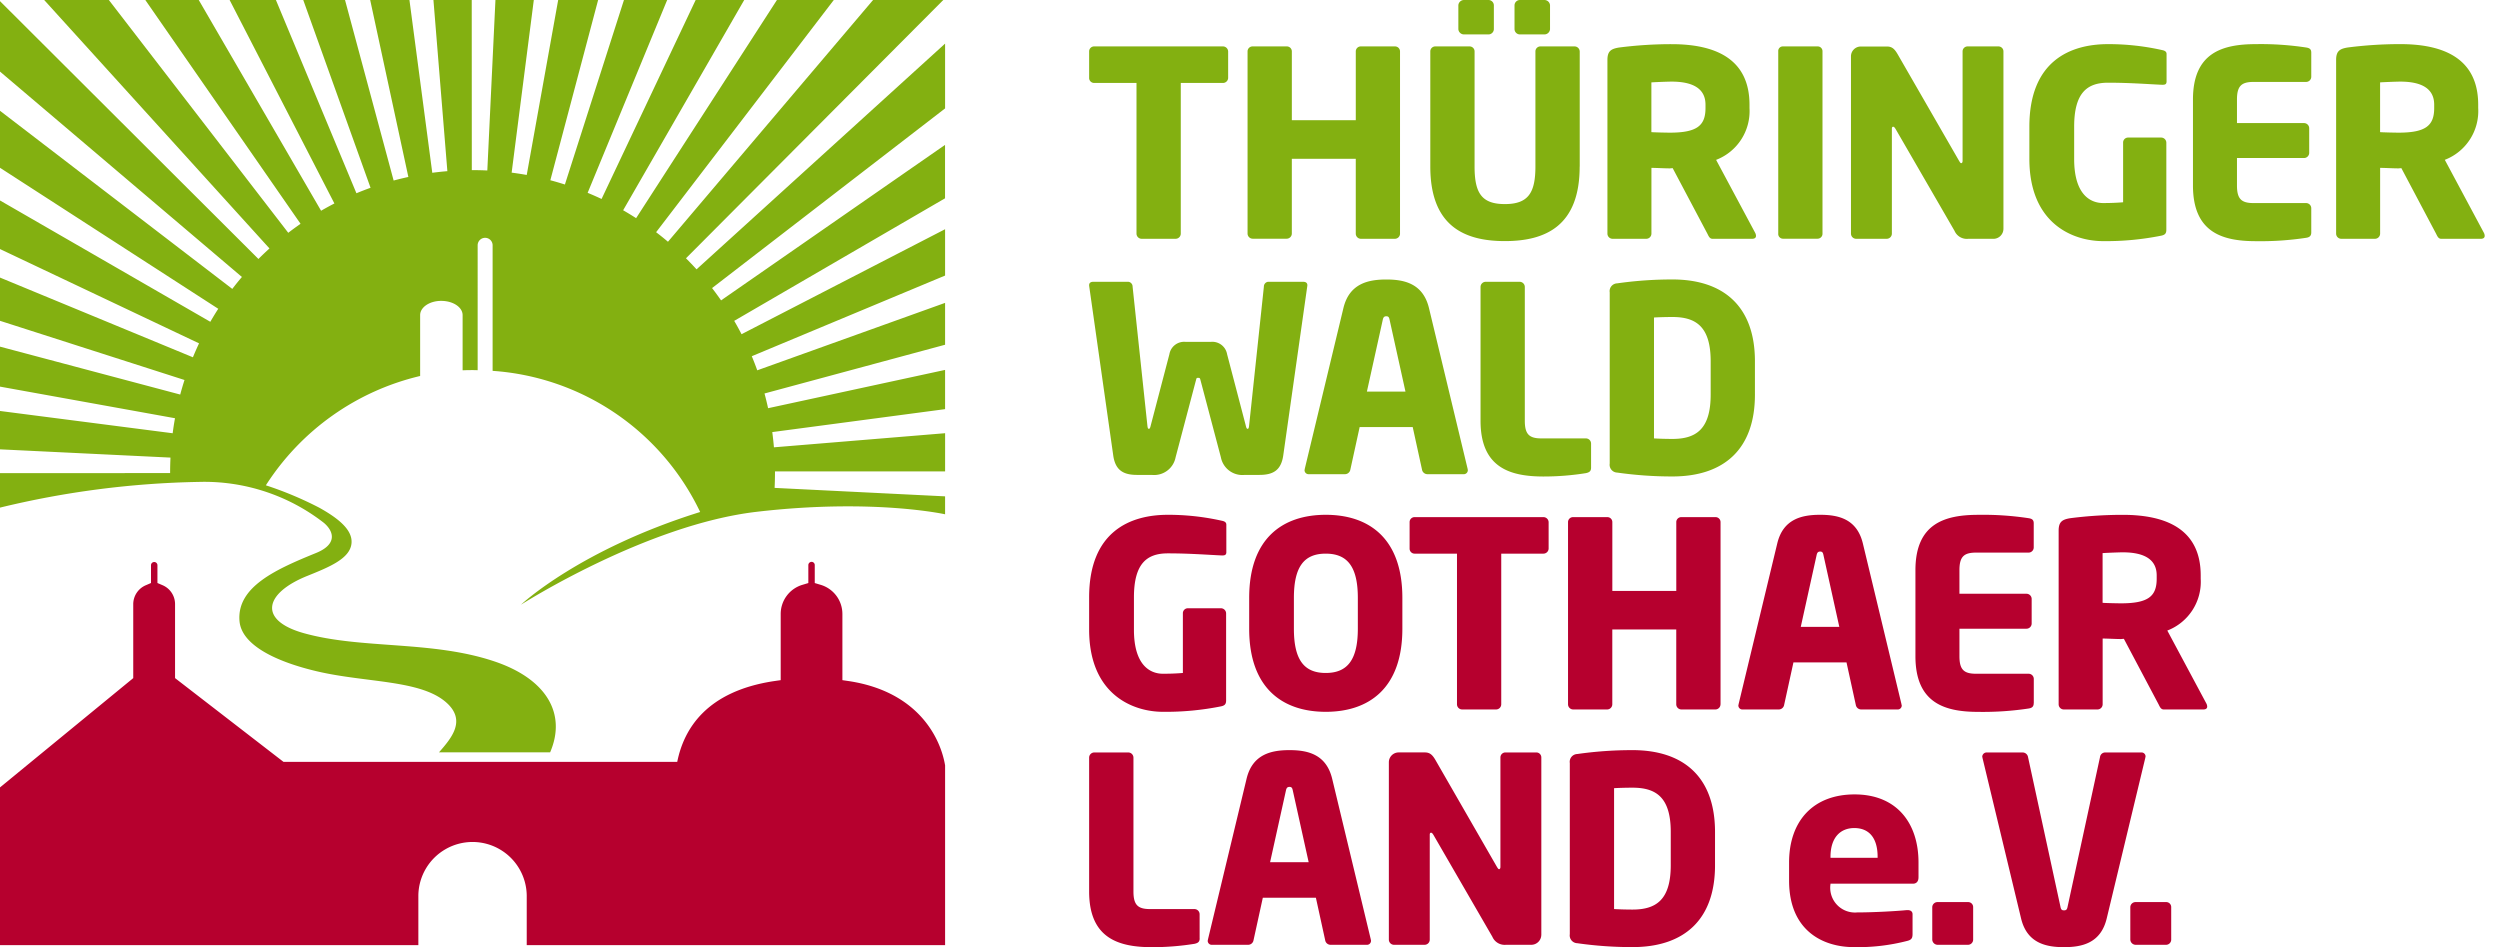
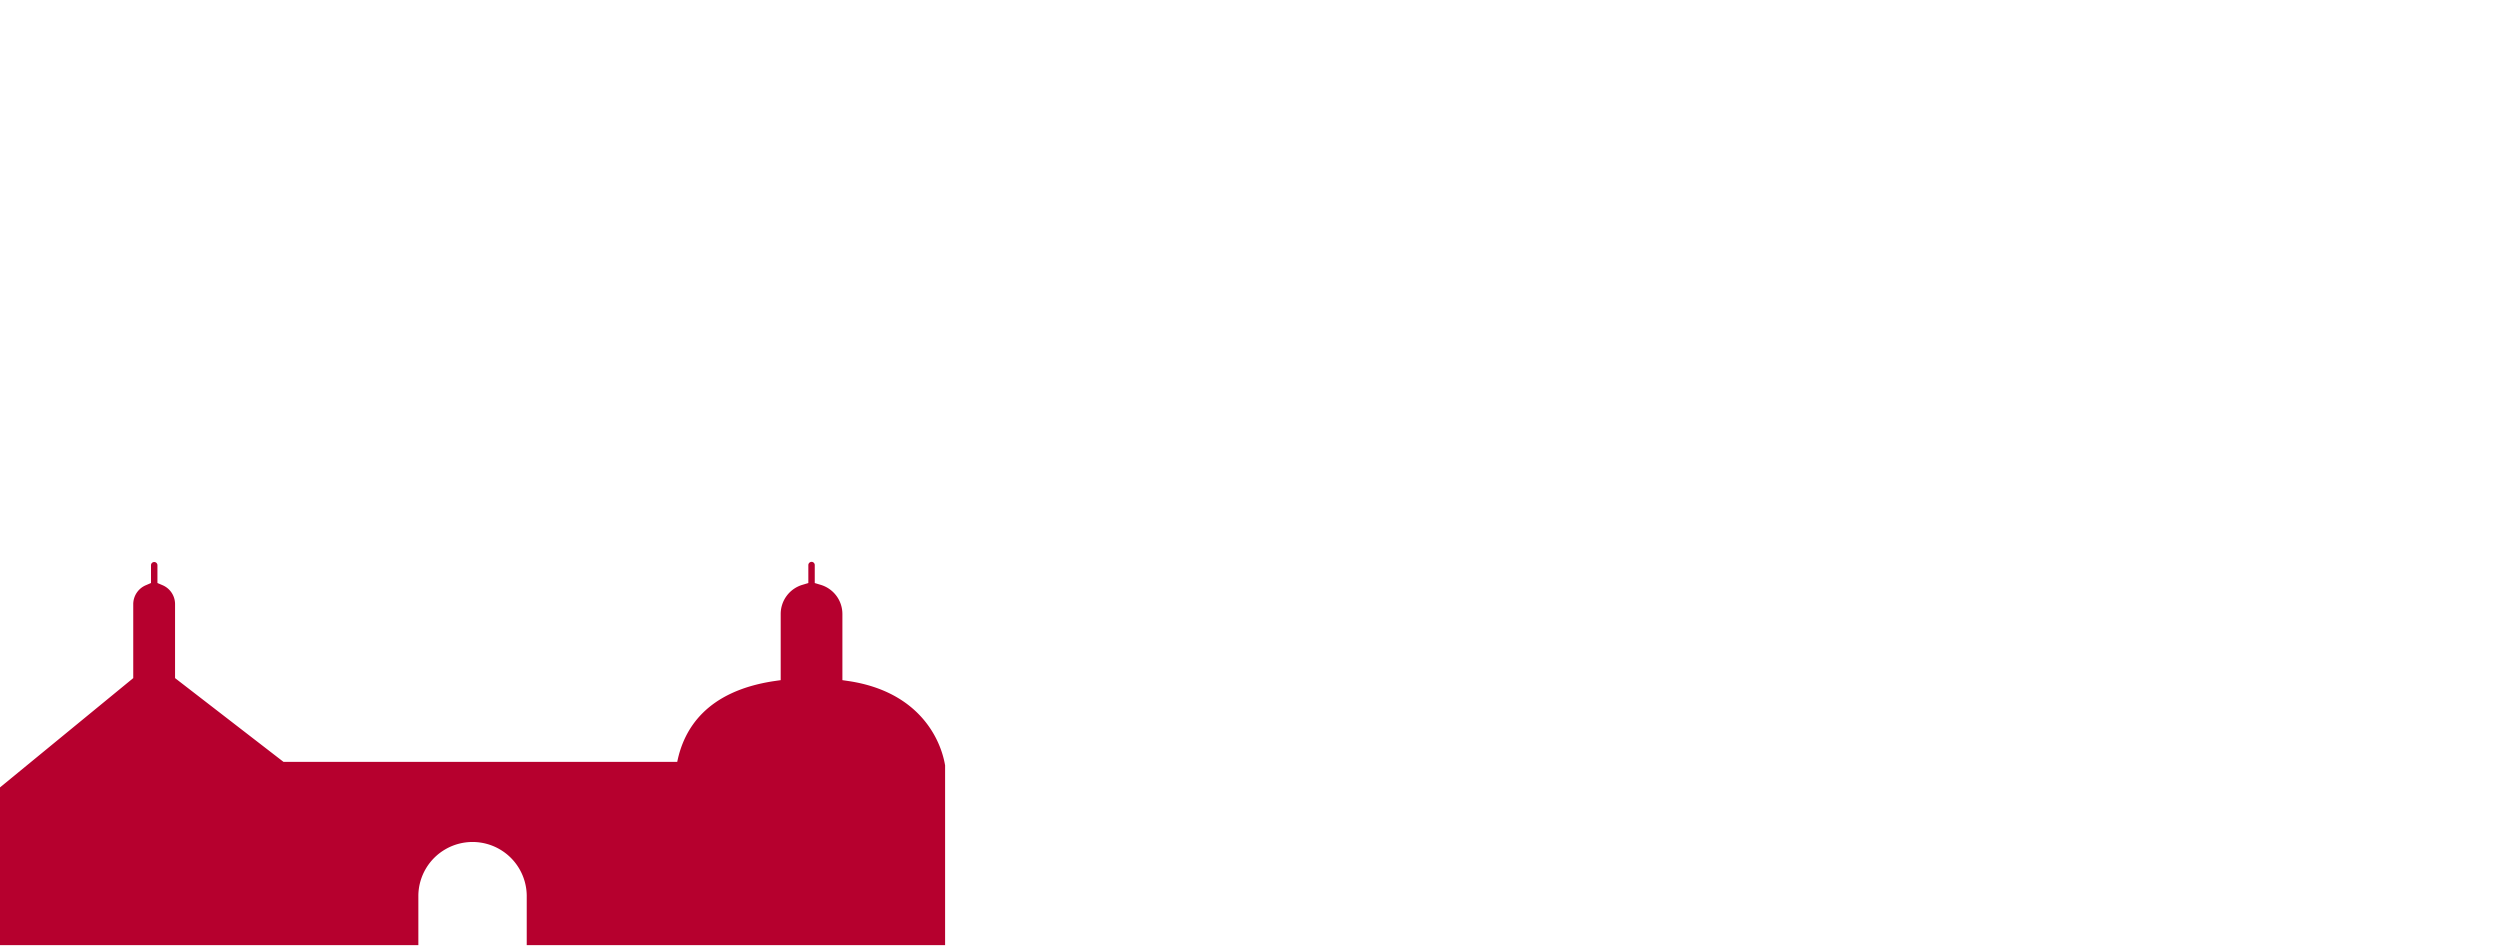
<svg xmlns="http://www.w3.org/2000/svg" id="Logo_neu" data-name="Logo neu" width="215.433" height="81.638" viewBox="0 0 215.433 81.638">
  <defs>
    <style>
      .cls-1 {
        fill: none;
      }

      .cls-2 {
        clip-path: url(#clip-path);
      }

      .cls-3 {
        fill: #b6002e;
      }

      .cls-4 {
        fill: #83b011;
      }

      .cls-5 {
        clip-path: url(#clip-path-2);
      }
    </style>
    <clipPath id="clip-path">
      <rect id="Rechteck_15" data-name="Rechteck 15" class="cls-1" width="215.403" height="81.638" transform="translate(0.03)" />
    </clipPath>
    <clipPath id="clip-path-2">
-       <rect id="Rechteck_16" data-name="Rechteck 16" class="cls-1" width="215.433" height="81.638" />
-     </clipPath>
+       </clipPath>
  </defs>
  <g id="Gruppe_8" data-name="Gruppe 8">
    <g id="Gruppe_7" data-name="Gruppe 7" class="cls-2">
      <path id="Pfad_10" data-name="Pfad 10" class="cls-3" d="M36.051,77.158a4.67,4.67,0,0,1,9.339,0v4.285H81.442s0-9.3,0-15.487c-.4-2.382-2.328-6.338-8.25-7.257l-.6-.088v-5.7a2.62,2.62,0,0,0-1.882-2.518l-.5-.15V48.692a.273.273,0,0,0-.27-.275.282.282,0,0,0-.283.275v1.551l-.5.15a2.62,2.62,0,0,0-1.882,2.518v5.7l-.594.085c-5.776.88-7.743,4.084-8.321,6.955H24.427l-9.342-7.216V52.058A1.77,1.77,0,0,0,14,50.425l-.433-.185V48.692a.278.278,0,0,0-.555,0V50.24l-.43.185a1.778,1.778,0,0,0-1.1,1.633v6.377L0,67.854V81.443H36.051V77.158" />
-       <path id="Pfad_11" data-name="Pfad 11" class="cls-4" d="M81.441,3.758,60.023,23.21q-.444-.487-.91-.952L81.286,0H75.235L57.561,20.833q-.5-.425-1.022-.823L71.851,0h-4.9L54.816,18.8q-.549-.354-1.118-.681L64.131,0H59.948L51.839,17.146q-.59-.279-1.2-.529L57.492,0H53.768L48.679,15.9q-.621-.2-1.255-.367L51.542,0H48.1l-2.71,15.077q-.645-.115-1.3-.2L46,0H42.694l-.7,14.691q-.633-.03-1.273-.031h-.064L40.651,0h-3.3l1.2,14.75q-.657.054-1.3.14L35.283,0H31.9L35.19,15.25q-.64.138-1.269.308L29.732,0h-3.6l5.8,16.182q-.617.221-1.218.471L23.776,0H19.787l9.029,17.533q-.582.3-1.147.628L17.127,0H12.522L25.9,19.286q-.54.375-1.06.775L9.38,0H3.807L23.222,21.41q-.488.441-.952.907L0,.1V6.168l20.847,17.7q-.427.5-.829,1.028L0,9.547v4.911L18.808,26.609q-.356.552-.684,1.121L0,17.275v4.186l17.153,8.127q-.279.59-.529,1.2L0,23.919v3.726l15.9,5.1q-.2.621-.369,1.255L0,29.871v3.445L15.08,36.04q-.117.642-.2,1.295L0,35.415v3.306l14.692.711q-.032.641-.032,1.29v.046L0,40.77v2.973a78.2,78.2,0,0,1,17.134-2.215,16.771,16.771,0,0,1,10.783,3.534c.872.743,1.149,1.843-.67,2.586-3.435,1.4-6.852,2.907-6.609,5.866.174,2.111,3.228,3.523,6.656,4.332,4.262,1.005,9,.718,11.206,2.728,1.671,1.527.43,3.006-.671,4.258h9.577c1.437-3.335-.32-6.344-4.836-7.848-5.387-1.8-11.4-1.03-16.377-2.418-3.968-1.107-3.422-3.44.275-4.933,1.868-.754,3.664-1.472,3.819-2.777.139-1.165-1.1-2.174-2.777-3.107a30.676,30.676,0,0,0-4.6-1.928A21.717,21.717,0,0,1,36.205,32.4V27.154c0-.669.8-1.226,1.812-1.226,1.045,0,1.848.557,1.848,1.226V31.91q.424-.018.856-.018c.148,0,.293.006.44.009V21.113a.645.645,0,0,1,1.289,0V31.958A21.434,21.434,0,0,1,60.335,44.12C49.9,47.377,44.892,52.111,44.892,52.111s10.774-6.9,20.328-8.009c10.008-1.166,16.221.216,16.221.216V42.772L66.75,42.043q.033-.657.033-1.321c0-.035,0-.07,0-.1h14.66V37.331L66.692,38.547q-.056-.662-.142-1.313l14.891-1.977V31.876l-15.252,3.3q-.14-.641-.309-1.269l15.561-4.2V26.1L65.254,31.912q-.22-.617-.471-1.216l16.658-6.95V19.753L63.9,28.8q-.3-.585-.631-1.151l18.168-10.56V12.485l-19.3,13.4q-.375-.54-.776-1.061L81.441,9.342V3.758" />
    </g>
  </g>
  <g id="Gruppe_10" data-name="Gruppe 10">
    <g id="Gruppe_9" data-name="Gruppe 9" class="cls-5">
-       <path id="Pfad_12" data-name="Pfad 12" class="cls-3" d="M187.1,80.97V78.16a.429.429,0,0,0-.446-.424h-2.61a.449.449,0,0,0-.468.424v2.81a.467.467,0,0,0,.468.447h2.61a.447.447,0,0,0,.446-.447M184.89,65.2a.346.346,0,0,0-.379-.357h-3.124a.451.451,0,0,0-.423.4l-2.789,12.871c-.044.246-.11.335-.312.335s-.268-.089-.312-.335l-2.789-12.871a.474.474,0,0,0-.445-.4h-3.1a.377.377,0,0,0-.4.357c0,.045.021.067.021.112l3.324,13.83c.513,2.142,2.164,2.477,3.7,2.477s3.168-.335,3.681-2.477l3.323-13.83a.923.923,0,0,1,.023-.112M170.033,80.97V78.16a.429.429,0,0,0-.446-.424h-2.61a.45.45,0,0,0-.468.424v2.81a.468.468,0,0,0,.468.447h2.61a.448.448,0,0,0,.446-.447M161.8,73.922h-4.06v-.089c0-1.629.825-2.477,2.052-2.477,1.249,0,2.008.825,2.008,2.477Zm3.524,1.695V74.323c0-3.369-1.851-5.866-5.509-5.866-3.547,0-5.644,2.274-5.644,5.866v1.561c0,4.306,2.9,5.734,5.6,5.734a17.077,17.077,0,0,0,4.572-.535c.379-.09.468-.246.468-.6V78.785c0-.245-.178-.358-.423-.358h-.067c-.893.09-2.878.2-4.283.2a2.132,2.132,0,0,1-2.3-2.432v-.045h7.116c.291,0,.468-.2.468-.535m-21.348-1.049c0,3.012-1.293,3.815-3.3,3.815-.558,0-1.272-.022-1.584-.045V67.921c.312-.023,1.026-.044,1.584-.044,2.008,0,3.3.8,3.3,3.814Zm3.815,0V71.691c0-4.707-2.677-7.05-7.116-7.05a33.472,33.472,0,0,0-4.752.335.675.675,0,0,0-.646.781V80.5a.674.674,0,0,0,.646.78,33.471,33.471,0,0,0,4.752.335c4.439,0,7.116-2.343,7.116-7.05m-14.968,6v-15.3a.429.429,0,0,0-.446-.424h-2.632a.43.43,0,0,0-.447.424V74.7c0,.155-.067.2-.11.2-.068,0-.09-.045-.18-.179l-5.287-9.19c-.267-.469-.49-.692-.936-.692h-2.253a.848.848,0,0,0-.848.848V80.97a.448.448,0,0,0,.446.447h2.632a.447.447,0,0,0,.446-.447V71.936c0-.134.045-.179.112-.179s.111.045.2.179l5.085,8.789a1.153,1.153,0,0,0,1.16.692h2.186a.867.867,0,0,0,.87-.848M112.772,74.3h-3.325l1.361-6.156c.044-.223.111-.335.312-.335s.245.112.29.335Zm5.376,6.76a.941.941,0,0,1-.023-.111L114.8,67.117c-.513-2.141-2.142-2.476-3.681-2.476s-3.19.335-3.7,2.476l-3.324,13.832a.978.978,0,0,1-.022.111.346.346,0,0,0,.379.357h3.123a.473.473,0,0,0,.446-.4l.8-3.658h4.573l.8,3.658a.474.474,0,0,0,.447.4h3.123a.347.347,0,0,0,.38-.357m-14.769-.2V78.785a.448.448,0,0,0-.446-.447H99.1c-1.048,0-1.427-.357-1.427-1.516V65.288a.449.449,0,0,0-.447-.446H94.3a.448.448,0,0,0-.446.446V76.822c0,4.059,2.565,4.8,5.443,4.8a23.077,23.077,0,0,0,3.636-.29c.312-.068.446-.179.446-.469" />
-       <path id="Pfad_13" data-name="Pfad 13" class="cls-3" d="M185.849,49.873c0,1.516-.735,2.118-3.077,2.118-.246,0-1.34-.021-1.585-.045V47.664c.268-.023,1.428-.068,1.74-.068,1.874,0,2.922.625,2.922,1.987v.29m4.35,11a.574.574,0,0,0-.067-.245l-3.368-6.291a4.5,4.5,0,0,0,2.878-4.461v-.29c0-3.949-2.923-5.221-6.715-5.221a35.49,35.49,0,0,0-4.527.29c-.693.111-1,.313-1,1.071V60.691a.447.447,0,0,0,.446.446h2.9a.447.447,0,0,0,.446-.446V55.025c.425,0,1.115.044,1.585.044l.244-.021,2.989,5.643c.112.224.2.446.447.446h3.413c.246,0,.334-.112.334-.267m-14.946-.29V58.506a.447.447,0,0,0-.446-.447H170.28c-1.049,0-1.429-.356-1.429-1.516V54.178h5.778a.449.449,0,0,0,.446-.447V51.612a.447.447,0,0,0-.446-.446h-5.778v-2.03c0-1.16.38-1.516,1.429-1.516h4.527a.447.447,0,0,0,.446-.447V45.1c0-.29-.133-.4-.446-.446a25.987,25.987,0,0,0-4.305-.29c-2.878,0-5.443.715-5.443,4.774v7.407c0,4.059,2.543,4.8,5.422,4.8a26.334,26.334,0,0,0,4.326-.29c.313-.045.446-.179.446-.469M158.5,54.021h-3.323l1.36-6.157c.045-.223.113-.335.313-.335s.245.112.29.335Zm5.377,6.759a.875.875,0,0,1-.023-.11l-3.323-13.831c-.514-2.143-2.142-2.477-3.681-2.477s-3.19.334-3.7,2.477L149.823,60.67a.875.875,0,0,1-.023.11.346.346,0,0,0,.38.357H153.3a.472.472,0,0,0,.446-.4l.8-3.657h4.573l.8,3.657a.474.474,0,0,0,.446.4H163.5a.346.346,0,0,0,.38-.357m-15.615-.089V44.986a.429.429,0,0,0-.446-.423h-2.923a.428.428,0,0,0-.445.423v5.935h-5.511V44.986a.428.428,0,0,0-.446-.423H135.57a.429.429,0,0,0-.448.423V60.691a.448.448,0,0,0,.448.446h2.921a.447.447,0,0,0,.446-.446V54.245h5.511v6.446a.447.447,0,0,0,.445.446h2.923a.448.448,0,0,0,.446-.446M133.45,47.285v-2.3a.449.449,0,0,0-.468-.423H121.917a.429.429,0,0,0-.447.423v2.3a.43.43,0,0,0,.447.424h3.636V60.691a.447.447,0,0,0,.446.446h2.922a.447.447,0,0,0,.446-.446V47.709h3.615a.45.45,0,0,0,.468-.424m-16.441,6.893c0,2.676-.892,3.814-2.766,3.814s-2.744-1.138-2.744-3.814V51.522c0-2.677.87-3.813,2.744-3.813s2.766,1.136,2.766,3.813Zm3.837,0V51.522c0-5.175-2.922-7.16-6.6-7.16s-6.6,1.985-6.6,7.16v2.656c0,5.174,2.922,7.161,6.6,7.161s6.6-1.987,6.6-7.161m-15.169-6.6V45.21c0-.2-.156-.29-.379-.334a21.04,21.04,0,0,0-4.663-.514c-3.234,0-6.781,1.428-6.781,7.116v2.767c0,5.643,3.815,7.094,6.358,7.094a24.234,24.234,0,0,0,5-.469c.334-.067.446-.2.446-.514V52.861a.447.447,0,0,0-.446-.445h-2.856a.428.428,0,0,0-.424.445v5.131c-.535.045-1.093.067-1.717.067-1.093,0-2.5-.714-2.5-3.793V51.478c0-2.922,1.116-3.793,2.922-3.793,1.9,0,3.57.134,4.64.179h.067c.2,0,.335-.045.335-.29" />
-       <path id="Pfad_14" data-name="Pfad 14" class="cls-4" d="M147.414,34.009c0,3.012-1.294,3.815-3.3,3.815-.558,0-1.272-.023-1.584-.045V27.361c.312-.022,1.026-.044,1.584-.044,2.007,0,3.3.8,3.3,3.814v2.878m3.814,0V31.131c0-4.706-2.676-7.049-7.115-7.049a33.472,33.472,0,0,0-4.752.335.674.674,0,0,0-.647.781V39.943a.674.674,0,0,0,.647.781,33.5,33.5,0,0,0,4.752.334c4.439,0,7.115-2.342,7.115-7.049M137.108,40.3V38.225a.447.447,0,0,0-.446-.446h-3.837c-1.048,0-1.427-.357-1.427-1.517V24.729a.448.448,0,0,0-.447-.446h-2.922a.448.448,0,0,0-.446.446V36.262c0,4.06,2.565,4.8,5.443,4.8a23.077,23.077,0,0,0,3.636-.29c.311-.067.446-.178.446-.468m-15.994-6.559H117.79l1.361-6.157c.044-.223.111-.334.312-.334s.245.111.29.334Zm5.376,6.76a1,1,0,0,1-.022-.112l-3.325-13.831c-.512-2.141-2.141-2.476-3.68-2.476s-3.19.335-3.7,2.476l-3.325,13.831a1.047,1.047,0,0,1-.021.112.346.346,0,0,0,.379.357h3.123a.475.475,0,0,0,.446-.4l.8-3.659h4.573l.8,3.659a.475.475,0,0,0,.447.4h3.123a.346.346,0,0,0,.379-.357M112.659,24.573c0-.223-.178-.29-.357-.29h-3.035a.416.416,0,0,0-.355.424L107.64,36.664c-.022.2-.045.29-.134.29-.067,0-.111-.089-.156-.29l-1.606-6.135a1.292,1.292,0,0,0-1.383-1.071h-2.209a1.292,1.292,0,0,0-1.383,1.071l-1.606,6.135c-.044.2-.089.29-.156.29-.089,0-.111-.089-.134-.29L97.6,24.707a.418.418,0,0,0-.357-.424H94.211c-.179,0-.357.067-.357.29v.045l2.075,14.611c.178,1.294.87,1.695,2.052,1.695h1.271a1.885,1.885,0,0,0,2.053-1.517l1.762-6.669c.045-.179.067-.179.178-.179s.157,0,.2.179l1.763,6.669a1.884,1.884,0,0,0,2.052,1.517h1.271c1.183,0,1.874-.4,2.053-1.695l2.074-14.611Z" />
+       <path id="Pfad_14" data-name="Pfad 14" class="cls-4" d="M147.414,34.009c0,3.012-1.294,3.815-3.3,3.815-.558,0-1.272-.023-1.584-.045V27.361c.312-.022,1.026-.044,1.584-.044,2.007,0,3.3.8,3.3,3.814v2.878m3.814,0V31.131c0-4.706-2.676-7.049-7.115-7.049a33.472,33.472,0,0,0-4.752.335.674.674,0,0,0-.647.781V39.943a.674.674,0,0,0,.647.781,33.5,33.5,0,0,0,4.752.334c4.439,0,7.115-2.342,7.115-7.049M137.108,40.3V38.225a.447.447,0,0,0-.446-.446h-3.837c-1.048,0-1.427-.357-1.427-1.517V24.729a.448.448,0,0,0-.447-.446h-2.922a.448.448,0,0,0-.446.446V36.262c0,4.06,2.565,4.8,5.443,4.8a23.077,23.077,0,0,0,3.636-.29c.311-.067.446-.178.446-.468H117.79l1.361-6.157c.044-.223.111-.334.312-.334s.245.111.29.334Zm5.376,6.76a1,1,0,0,1-.022-.112l-3.325-13.831c-.512-2.141-2.141-2.476-3.68-2.476s-3.19.335-3.7,2.476l-3.325,13.831a1.047,1.047,0,0,1-.021.112.346.346,0,0,0,.379.357h3.123a.475.475,0,0,0,.446-.4l.8-3.659h4.573l.8,3.659a.475.475,0,0,0,.447.4h3.123a.346.346,0,0,0,.379-.357M112.659,24.573c0-.223-.178-.29-.357-.29h-3.035a.416.416,0,0,0-.355.424L107.64,36.664c-.022.2-.045.29-.134.29-.067,0-.111-.089-.156-.29l-1.606-6.135a1.292,1.292,0,0,0-1.383-1.071h-2.209a1.292,1.292,0,0,0-1.383,1.071l-1.606,6.135c-.044.2-.089.29-.156.29-.089,0-.111-.089-.134-.29L97.6,24.707a.418.418,0,0,0-.357-.424H94.211c-.179,0-.357.067-.357.29v.045l2.075,14.611c.178,1.294.87,1.695,2.052,1.695h1.271a1.885,1.885,0,0,0,2.053-1.517l1.762-6.669c.045-.179.067-.179.178-.179s.157,0,.2.179l1.763,6.669a1.884,1.884,0,0,0,2.052,1.517h1.271c1.183,0,1.874-.4,2.053-1.695l2.074-14.611Z" />
      <path id="Pfad_15" data-name="Pfad 15" class="cls-4" d="M209.762,9.313c0,1.517-.736,2.119-3.078,2.119-.246,0-1.339-.022-1.584-.045V7.1c.268-.022,1.428-.067,1.74-.067,1.874,0,2.922.625,2.922,1.986v.29m4.35,11a.574.574,0,0,0-.067-.245l-3.368-6.291a4.5,4.5,0,0,0,2.877-4.461v-.29c0-3.949-2.922-5.22-6.714-5.22a35.353,35.353,0,0,0-4.529.29c-.691.111-1,.312-1,1.07V20.132a.447.447,0,0,0,.446.446h2.9a.448.448,0,0,0,.446-.446V14.466c.424,0,1.115.044,1.584.044l.245-.022,2.989,5.644c.112.223.2.446.446.446h3.413c.246,0,.335-.112.335-.268m-14.946-.29V17.946a.446.446,0,0,0-.446-.446h-4.528c-1.049,0-1.428-.357-1.428-1.517V13.618h5.778a.448.448,0,0,0,.446-.446V11.053a.447.447,0,0,0-.446-.446h-5.778V8.577c0-1.16.379-1.517,1.428-1.517h4.528a.447.447,0,0,0,.446-.447V4.539c0-.29-.133-.4-.446-.446a25.892,25.892,0,0,0-4.305-.29c-2.878,0-5.443.714-5.443,4.774v7.406c0,4.06,2.543,4.8,5.421,4.8a26.361,26.361,0,0,0,4.327-.29c.313-.045.446-.179.446-.469M186.7,7.015V4.65c0-.2-.156-.29-.38-.334a21.1,21.1,0,0,0-4.662-.513c-3.234,0-6.781,1.427-6.781,7.116v2.766c0,5.644,3.814,7.094,6.357,7.094a24.149,24.149,0,0,0,5-.469c.335-.067.446-.2.446-.513V12.3a.447.447,0,0,0-.446-.446h-2.855a.429.429,0,0,0-.424.446v5.131c-.535.044-1.093.067-1.718.067-1.093,0-2.5-.714-2.5-3.793V10.919c0-2.922,1.115-3.792,2.922-3.792,1.9,0,3.569.133,4.64.178h.067c.2,0,.335-.045.335-.29M172.643,19.73V4.427A.429.429,0,0,0,172.2,4h-2.632a.429.429,0,0,0-.446.424v9.436c0,.157-.067.2-.112.2-.067,0-.089-.044-.178-.178L163.542,4.7c-.268-.468-.491-.692-.937-.692h-2.253a.848.848,0,0,0-.848.848V20.132a.448.448,0,0,0,.446.446h2.633a.448.448,0,0,0,.446-.446V11.1c0-.134.044-.178.111-.178s.112.044.2.178l5.086,8.789a1.154,1.154,0,0,0,1.16.692h2.186a.866.866,0,0,0,.87-.848m-15.592.4V4.427A.411.411,0,0,0,156.627,4h-2.99a.393.393,0,0,0-.4.424v15.7a.411.411,0,0,0,.4.446h2.99a.429.429,0,0,0,.424-.446M146.968,9.313c0,1.517-.736,2.119-3.079,2.119-.245,0-1.338-.022-1.584-.045V7.1c.268-.022,1.428-.067,1.74-.067,1.874,0,2.923.625,2.923,1.986Zm4.35,11a.589.589,0,0,0-.067-.245l-3.369-6.291a4.5,4.5,0,0,0,2.878-4.461v-.29c0-3.949-2.922-5.22-6.715-5.22a35.324,35.324,0,0,0-4.528.29c-.692.111-1,.312-1,1.07V20.132a.448.448,0,0,0,.446.446h2.9a.447.447,0,0,0,.446-.446V14.466c.424,0,1.116.044,1.584.044l.246-.022,2.989,5.644c.111.223.2.446.446.446h3.413c.245,0,.335-.112.335-.268m-15.192-5.956V4.427A.449.449,0,0,0,135.658,4h-2.9a.429.429,0,0,0-.446.424v9.927c0,2.276-.625,3.235-2.633,3.235s-2.61-.959-2.61-3.235V4.427A.429.429,0,0,0,126.623,4H123.7a.429.429,0,0,0-.446.424v9.927c0,5.086,2.878,6.425,6.424,6.425s6.447-1.339,6.447-6.425m-15.481,5.778V4.427A.429.429,0,0,0,120.2,4h-2.922a.429.429,0,0,0-.446.424v5.934h-5.51V4.427A.43.43,0,0,0,110.874,4h-2.922a.429.429,0,0,0-.446.424v15.7a.448.448,0,0,0,.446.446h2.922a.448.448,0,0,0,.447-.446V13.685h5.51v6.447a.447.447,0,0,0,.446.446H120.2a.448.448,0,0,0,.446-.446M105.833,6.725v-2.3A.449.449,0,0,0,105.365,4H94.3a.429.429,0,0,0-.446.424v2.3a.429.429,0,0,0,.446.424h3.636V20.132a.448.448,0,0,0,.446.446h2.923a.448.448,0,0,0,.446-.446V7.149h3.614a.449.449,0,0,0,.468-.424" />
-       <path id="Pfad_16" data-name="Pfad 16" class="cls-4" d="M128.731,2.521V.446a.468.468,0,0,0-.47-.446h-2.1a.488.488,0,0,0-.49.446V2.521a.488.488,0,0,0,.49.446h2.1a.468.468,0,0,0,.47-.446m4.84,0V.446a.488.488,0,0,0-.49-.446h-2.1a.468.468,0,0,0-.47.446V2.521a.468.468,0,0,0,.47.446h2.1a.488.488,0,0,0,.49-.446" />
    </g>
  </g>
</svg>